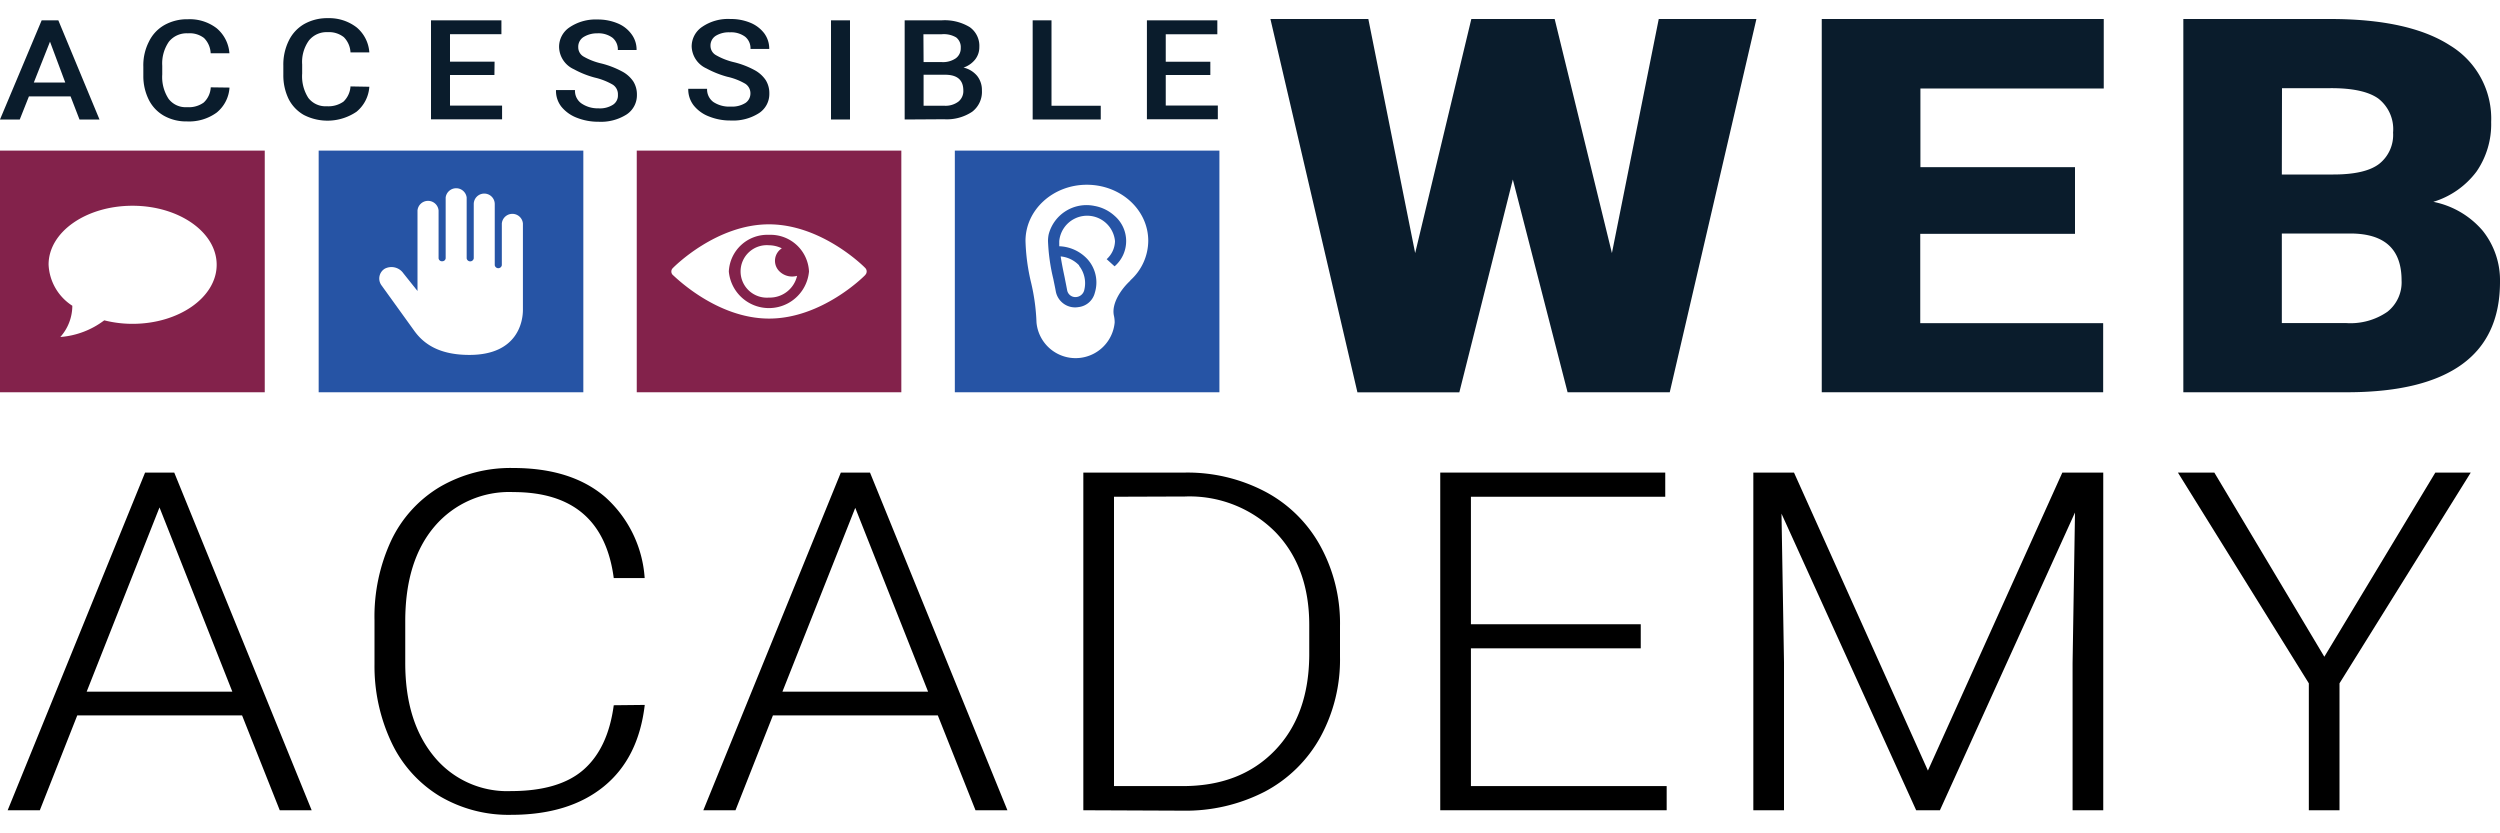
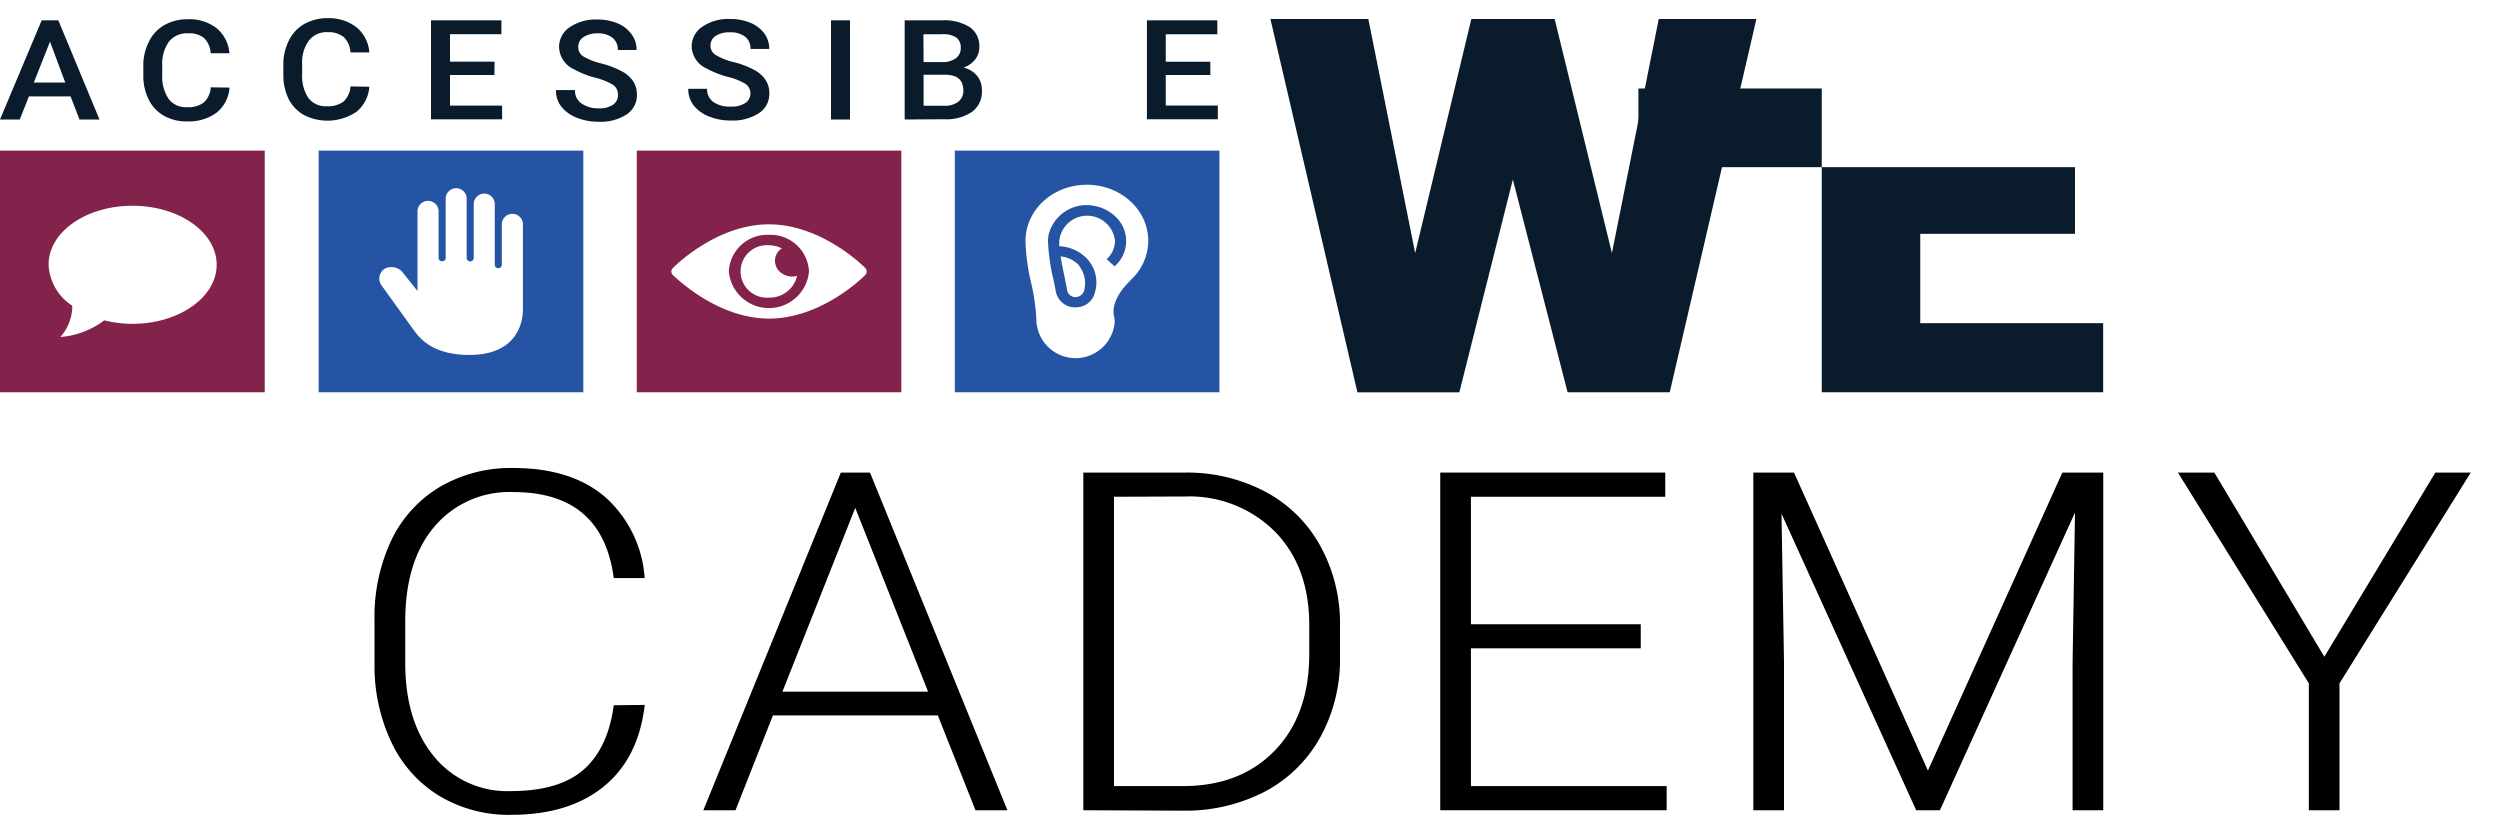
<svg xmlns="http://www.w3.org/2000/svg" id="Layer_1" data-name="Layer 1" viewBox="0 0 300 100">
  <defs>
    <style>.cls-1{fill:#0a1c2c;}.cls-2{fill:#83224b;}.cls-3{fill:#2654a5;}</style>
  </defs>
  <path class="cls-1" d="M8.47,11.57h-5L2.37,14.34H0L5,2.44H7l4.94,11.9H9.54ZM4.06,9.9H7.83L6,5Z" />
  <path class="cls-1" d="M27.54,10.51a4.19,4.19,0,0,1-1.54,3,5.62,5.62,0,0,1-3.57,1.06,5.43,5.43,0,0,1-2.74-.67A4.54,4.54,0,0,1,17.87,12a6.34,6.34,0,0,1-.67-2.88V8a6.2,6.2,0,0,1,.67-3,4.57,4.57,0,0,1,1.87-2,5.55,5.55,0,0,1,2.81-.69A5.3,5.3,0,0,1,26,3.39a4.32,4.32,0,0,1,1.53,3H25.28a2.74,2.74,0,0,0-.8-1.83A2.81,2.81,0,0,0,22.55,4a2.73,2.73,0,0,0-2.28,1,4.59,4.59,0,0,0-.8,2.89V8.93a4.78,4.78,0,0,0,.76,2.93,2.56,2.56,0,0,0,2.21,1,3.06,3.06,0,0,0,2-.55,2.67,2.67,0,0,0,.85-1.83Z" />
  <path class="cls-1" d="M44.32,10.41a4.23,4.23,0,0,1-1.54,3,6.21,6.21,0,0,1-6.31.39,4.6,4.6,0,0,1-1.83-1.91A6.51,6.51,0,0,1,34,9V7.87a6.48,6.48,0,0,1,.66-3,4.63,4.63,0,0,1,1.87-2,5.62,5.62,0,0,1,2.83-.69A5.39,5.39,0,0,1,42.8,3.29a4.29,4.29,0,0,1,1.52,3H42.06a2.78,2.78,0,0,0-.8-1.83,2.86,2.86,0,0,0-1.93-.6,2.72,2.72,0,0,0-2.26,1,4.42,4.42,0,0,0-.81,2.88V8.82A4.81,4.81,0,0,0,37,11.75a2.59,2.59,0,0,0,2.21,1,3.14,3.14,0,0,0,2-.55,2.75,2.75,0,0,0,.85-1.83Z" />
  <path class="cls-1" d="M59.33,9H54v3.67h6.25v1.65H51.72V2.44h8.45V4.1H54V7.4h5.35Z" />
  <path class="cls-1" d="M74.15,11.38a1.37,1.37,0,0,0-.6-1.21,7.81,7.81,0,0,0-2.18-.86,11.14,11.14,0,0,1-2.5-1,3,3,0,0,1-1.78-2.66,2.81,2.81,0,0,1,1.27-2.38,5.59,5.59,0,0,1,3.35-.93,6.11,6.11,0,0,1,2.4.46,3.86,3.86,0,0,1,1.67,1.3A3.09,3.09,0,0,1,76.39,6H74.14a1.81,1.81,0,0,0-.64-1.47A2.82,2.82,0,0,0,71.67,4,3.06,3.06,0,0,0,70,4.46a1.38,1.38,0,0,0-.61,1.21A1.28,1.28,0,0,0,70,6.77a7.72,7.72,0,0,0,2.18.85,10.73,10.73,0,0,1,2.44.94A3.7,3.7,0,0,1,76,9.78a2.94,2.94,0,0,1,.43,1.6,2.76,2.76,0,0,1-1.23,2.35,5.74,5.74,0,0,1-3.38.88,6.94,6.94,0,0,1-2.6-.48,4.43,4.43,0,0,1-1.85-1.32,3.07,3.07,0,0,1-.65-2H69a1.84,1.84,0,0,0,.73,1.57A3.44,3.44,0,0,0,71.8,13a2.9,2.9,0,0,0,1.77-.44A1.32,1.32,0,0,0,74.15,11.38Z" />
  <path class="cls-1" d="M90.05,11.27a1.37,1.37,0,0,0-.6-1.21,7.5,7.5,0,0,0-2.18-.85,11.67,11.67,0,0,1-2.5-1A3,3,0,0,1,83,5.58a2.83,2.83,0,0,1,1.28-2.37,5.49,5.49,0,0,1,3.36-.93,6.1,6.1,0,0,1,2.4.45A4,4,0,0,1,91.71,4a3.11,3.11,0,0,1,.6,1.87H90.06a1.79,1.79,0,0,0-.64-1.46,2.82,2.82,0,0,0-1.83-.53,3,3,0,0,0-1.72.43,1.38,1.38,0,0,0-.61,1.21,1.28,1.28,0,0,0,.66,1.1,7.91,7.91,0,0,0,2.18.85,10.28,10.28,0,0,1,2.44.94,3.76,3.76,0,0,1,1.35,1.21,2.94,2.94,0,0,1,.43,1.6,2.73,2.73,0,0,1-1.25,2.36,5.74,5.74,0,0,1-3.38.88,6.78,6.78,0,0,1-2.6-.48,4.31,4.31,0,0,1-1.84-1.32,3.13,3.13,0,0,1-.66-2h2.26a1.87,1.87,0,0,0,.74,1.57,3.43,3.43,0,0,0,2.1.56,3,3,0,0,0,1.77-.44A1.36,1.36,0,0,0,90.05,11.27Z" />
  <path class="cls-1" d="M102,14.34H99.72V2.44H102Z" />
  <path class="cls-1" d="M108.56,14.34V2.44H113a5.79,5.79,0,0,1,3.36.81,2.75,2.75,0,0,1,1.16,2.4,2.37,2.37,0,0,1-.48,1.46,3,3,0,0,1-1.42,1,3,3,0,0,1,1.64,1,2.72,2.72,0,0,1,.57,1.74,3,3,0,0,1-1.17,2.56,5.49,5.49,0,0,1-3.37.9Zm2.27-6.89H113A2.72,2.72,0,0,0,114.69,7a1.47,1.47,0,0,0,.6-1.24,1.48,1.48,0,0,0-.55-1.27A2.92,2.92,0,0,0,113,4.11h-2.19Zm0,1.52v3.72h2.51A2.56,2.56,0,0,0,115,12.2a1.61,1.61,0,0,0,.6-1.33c0-1.24-.69-1.87-2.08-1.9Z" />
-   <path class="cls-1" d="M126.18,12.69h5.91v1.65h-8.17V2.44h2.26Z" />
  <path class="cls-1" d="M145.24,9h-5.35v3.66h6.25v1.65h-8.51V2.44h8.45V4.11h-6.19v3.3h5.35Z" />
  <path class="cls-1" d="M193.43,30.37l5.62-28.09h11.72l-10.4,44.79H188.11l-6.57-25.53-6.42,25.54H162.89L152.45,2.28H164.2l5.62,28.09,6.74-28.09h10Z" />
-   <path class="cls-1" d="M249,28.06H230.43V38.78h21.95v8.29H218.61V2.28h33.84v8.34h-22v9.44H249Z" />
-   <path class="cls-1" d="M262,47.07V2.28h17.61q9.47,0,14.39,3.17a10.27,10.27,0,0,1,4.94,9.2,10,10,0,0,1-1.76,5.94A10.16,10.16,0,0,1,292,24.22a10.46,10.46,0,0,1,5.9,3.44A9.51,9.51,0,0,1,300,33.82q0,6.6-4.56,9.9T281.9,47.07Zm11.82-26.13H280q3.87,0,5.52-1.29a4.43,4.43,0,0,0,1.65-3.74,4.65,4.65,0,0,0-1.78-4.09q-1.78-1.26-5.76-1.24h-5.79Zm0,7.08V38.77h7.74a7.79,7.79,0,0,0,4.92-1.35,4.5,4.5,0,0,0,1.71-3.76c0-3.74-2-5.61-6.09-5.64Z" />
+   <path class="cls-1" d="M249,28.06H230.43V38.78h21.95v8.29H218.61V2.28v8.34h-22v9.44H249Z" />
  <path class="cls-2" d="M0,18.07v29H31.77v-29ZM15.9,38.86a13.75,13.75,0,0,1-3.39-.42,10,10,0,0,1-5.27,2,5.67,5.67,0,0,0,1.44-3.75,6.19,6.19,0,0,1-2.85-4.94c0-3.91,4.5-7.06,10.07-7.06S26,27.86,26,31.77,21.46,38.86,15.9,38.86Z" />
  <path class="cls-3" d="M131.33,24.71a4.69,4.69,0,0,0-5.49,3.42,4.15,4.15,0,0,0-.08.79,22.77,22.77,0,0,0,.64,4.56c.1.51.21,1,.31,1.56a2.36,2.36,0,0,0,2.72,1.81,2.28,2.28,0,0,0,1.95-1.72,4.17,4.17,0,0,0-.86-4,4.83,4.83,0,0,0-3.41-1.58c0-.21,0-.41,0-.62a3.36,3.36,0,0,1,6.69,0,3,3,0,0,1-1,2.17l.95.86a4,4,0,0,0,0-6.06A4.84,4.84,0,0,0,131.33,24.71Zm-1.85,7.17a3.39,3.39,0,0,1,.64,2.89,1.09,1.09,0,0,1-1.06.88,1,1,0,0,1-1-.81c-.1-.54-.21-1.07-.31-1.59-.18-.85-.35-1.68-.47-2.48a3.52,3.52,0,0,1,2.23,1.09Z" />
  <path class="cls-3" d="M114.58,18.07v29h31.75v-29Zm21.08,15.59c-1.1,1-2.28,2.72-2,4.17a3.69,3.69,0,0,1,.1.87,4.71,4.71,0,0,1-9.38,0,24.31,24.31,0,0,0-.65-4.79,24.25,24.25,0,0,1-.67-5c0-3.72,3.29-6.74,7.36-6.74s7.37,3,7.37,6.73h0a6.42,6.42,0,0,1-2.17,4.76Z" />
  <path class="cls-2" d="M92.27,28.18a4.62,4.62,0,0,0-4.81,4.4,4.83,4.83,0,0,0,9.62,0A4.62,4.62,0,0,0,92.27,28.18Zm0,7.53a3.15,3.15,0,1,1,0-6.28,3.61,3.61,0,0,1,1.55.37,1.77,1.77,0,0,0-.41,2.63,2.17,2.17,0,0,0,2.24.67A3.36,3.36,0,0,1,92.27,35.71Z" />
  <path class="cls-2" d="M76.41,18.07v29h31.75v-29ZM103.83,33c-.2.22-5.24,5.23-11.54,5.23S81,33.21,80.74,33a.57.57,0,0,1,0-.83c.21-.22,5.24-5.25,11.53-5.25s11.34,5,11.55,5.23a.59.59,0,0,1,0,.85Z" />
  <path class="cls-3" d="M38.24,18.07v29H70v-29ZM62.75,37.2c0,1.24-.53,5.39-6.42,5.39-3.56,0-5.46-1.27-6.63-2.91l-3.92-5.44a1.38,1.38,0,0,1,.4-2,1.74,1.74,0,0,1,2.22.55l1.7,2.13V25.26a1.27,1.27,0,0,1,2.53,0V31a.41.41,0,0,0,.47.35.4.4,0,0,0,.38-.35V23.7a1.27,1.27,0,0,1,2.52,0V31a.43.43,0,0,0,.85,0V24.49a1.26,1.26,0,0,1,2.52,0v7.33a.43.43,0,0,0,.85,0v-5a1.27,1.27,0,0,1,2.53,0Z" />
-   <path d="M29.05,85.85H9.27L4.78,97.23H.92L17.41,56.71h3.5L37.4,97.23H33.57ZM10.4,83H27.88L19.14,60.89Z" />
  <path d="M77.37,84.59q-.75,6.41-4.93,9.8T61.32,97.78a16.24,16.24,0,0,1-8.57-2.25A15,15,0,0,1,47,89.14a21.45,21.45,0,0,1-2.06-9.44V74.44a21.65,21.65,0,0,1,2-9.57,14.92,14.92,0,0,1,5.86-6.45,16.86,16.86,0,0,1,8.78-2.26q7,0,11.06,3.5a14.31,14.31,0,0,1,4.72,9.71H73.65Q72.29,59.05,61.59,59.05a11.76,11.76,0,0,0-9.44,4.12q-3.52,4.13-3.52,11.39v5q0,7,3.43,11.19a11.33,11.33,0,0,0,9.26,4.18c3.85,0,6.76-.86,8.71-2.57s3.16-4.29,3.62-7.73Z" />
  <path d="M112.54,85.85H92.75L88.26,97.23H84.4l16.5-40.52h3.5l16.49,40.52h-3.83ZM93.89,83h17.48l-8.74-22.06Z" />
  <path d="M130,97.23V56.71h12.19a20.07,20.07,0,0,1,9.6,2.27,16.15,16.15,0,0,1,6.63,6.5,19.26,19.26,0,0,1,2.38,9.63v3.72a19.35,19.35,0,0,1-2.36,9.63A16.33,16.33,0,0,1,151.77,95a20.73,20.73,0,0,1-9.86,2.28Zm3.68-37.62V94.33h8.27q6.88,0,11-4.24t4.16-11.49V75c0-4.65-1.37-8.39-4.1-11.19a14.51,14.51,0,0,0-10.8-4.23Z" />
  <path d="M196.89,77.8H176.51V94.33H200v2.9H172.83V56.71h27v2.9H176.51v15.3h20.38Z" />
  <path d="M215.28,56.71l16.07,35.76,16.13-35.76h4.91V97.23h-3.68V79.59L249,61.5,232.79,97.23h-2.85L213.78,61.64l.3,17.83V97.23H210.4V56.71Z" />
  <path d="M278.92,78.81l13.32-22.1h4.25L280.74,82V97.23h-3.68V82L261.35,56.71h4.37Z" />
</svg>